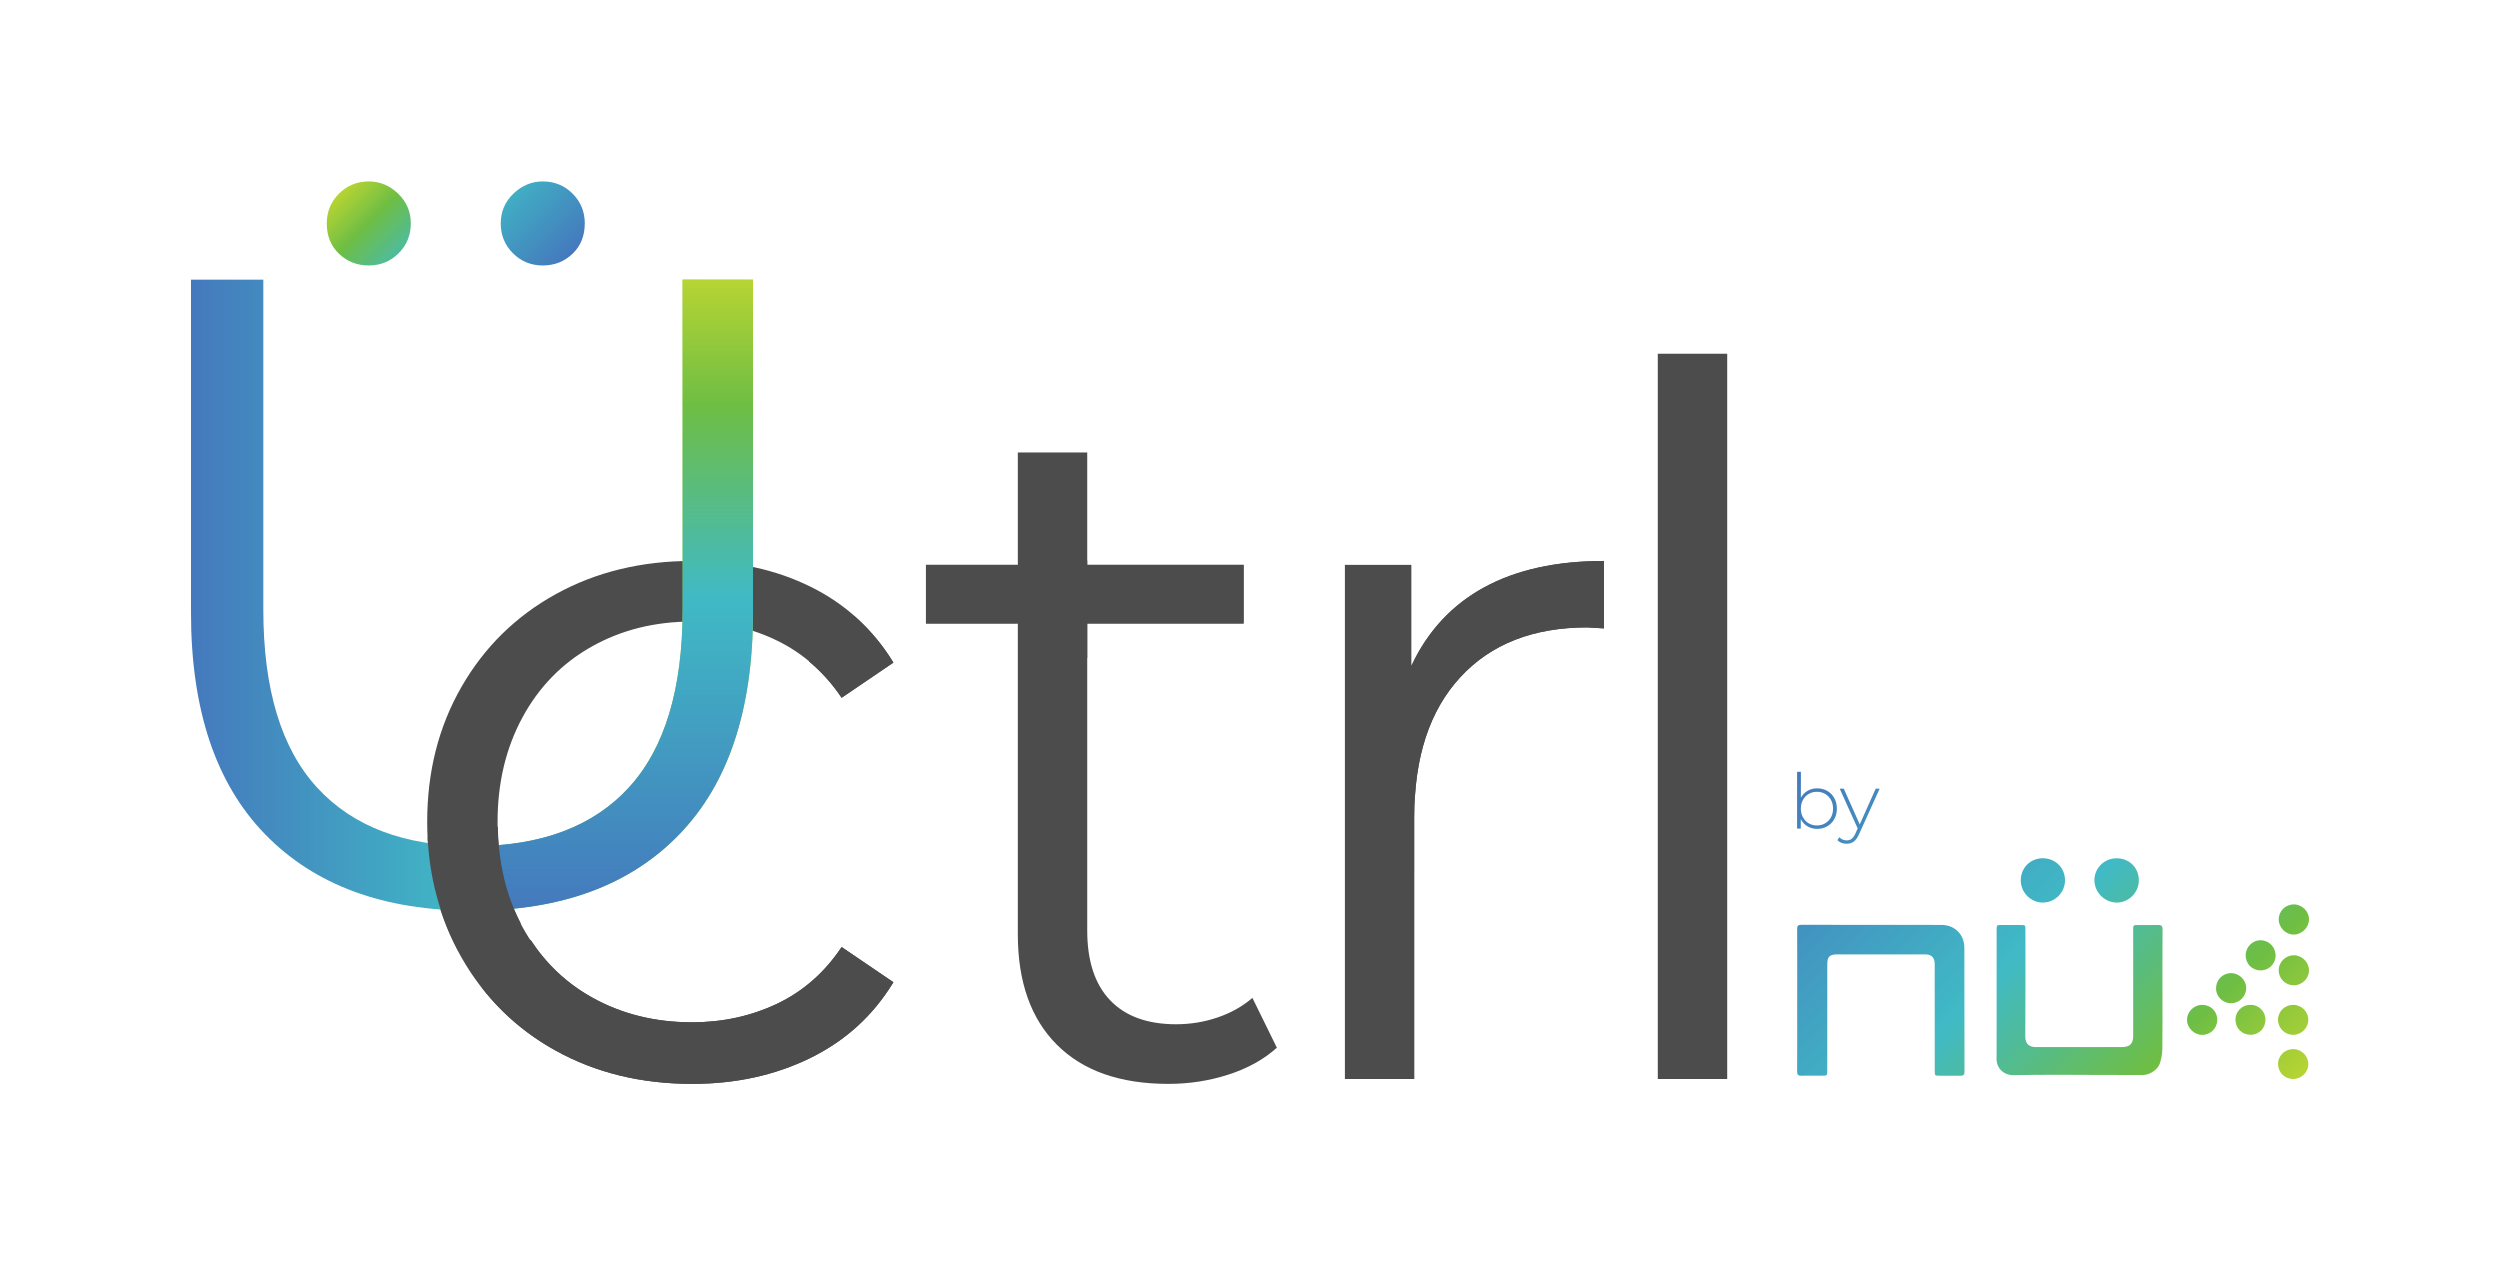
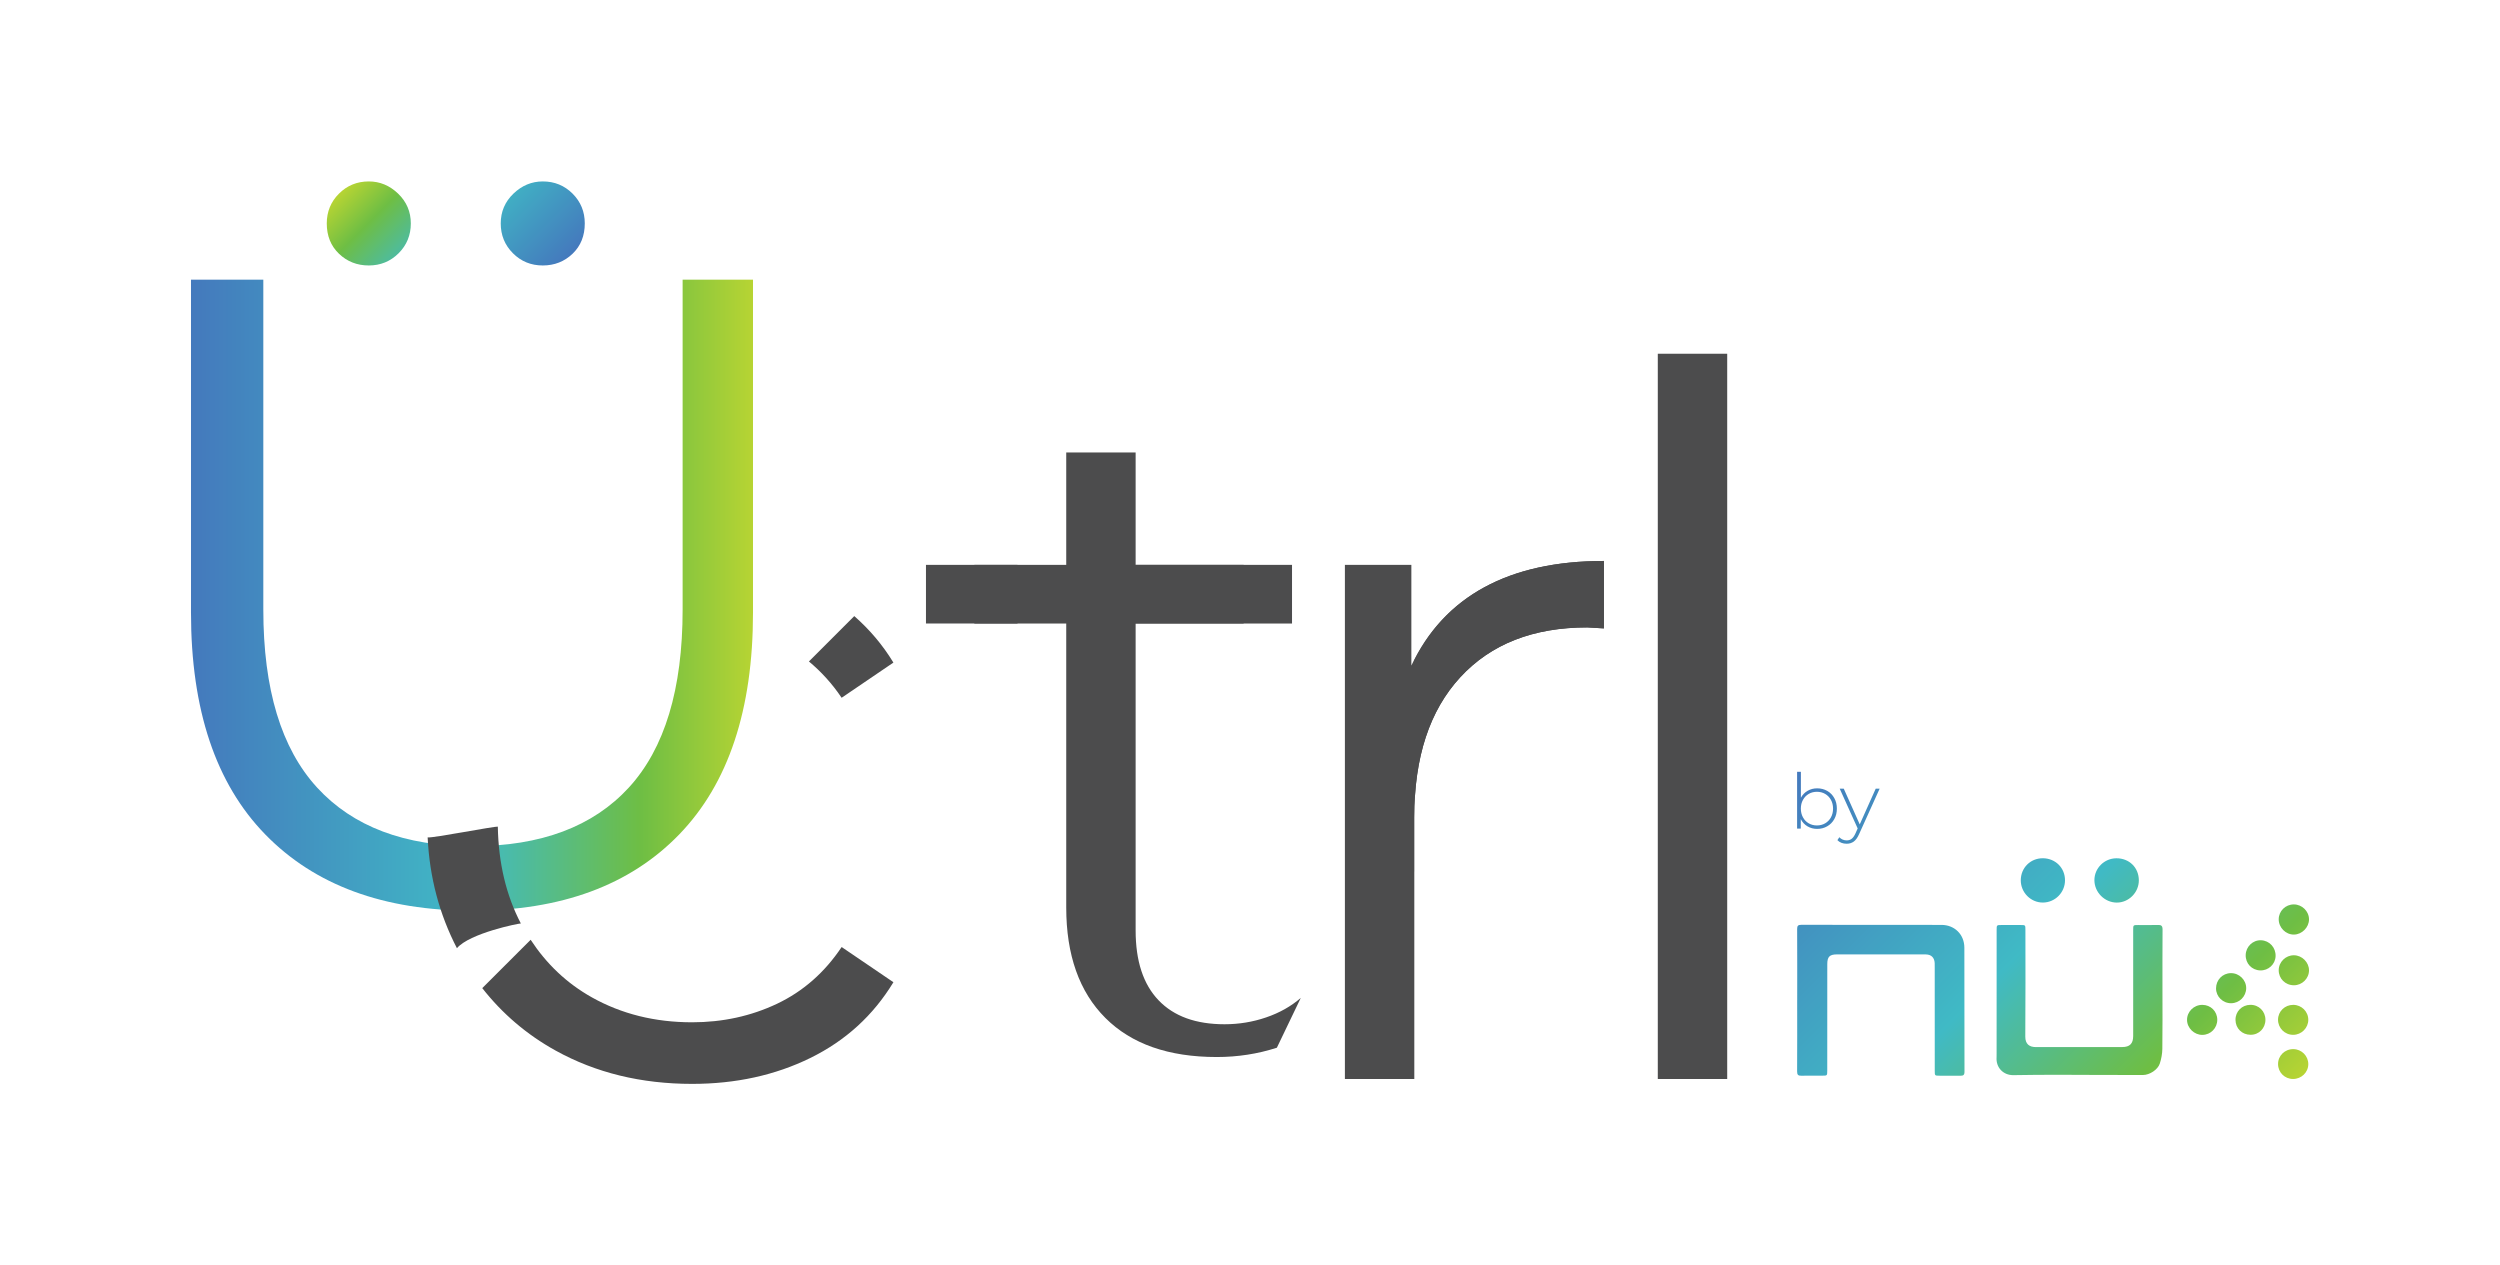
<svg xmlns="http://www.w3.org/2000/svg" version="1.1" id="Layer_1" x="0px" y="0px" width="157.927px" height="79.931px" viewBox="0 0 157.927 79.931" enable-background="new 0 0 157.927 79.931" xml:space="preserve">
  <g>
-     <path fill="#4C4C4D" d="M35.105,66.37c-2.531-1.398-4.519-3.365-5.959-5.896c-1.441-2.531-2.16-5.381-2.16-8.553   c0-3.168,0.719-6.008,2.16-8.52c1.44-2.512,3.428-4.467,5.959-5.867c2.531-1.398,5.402-2.099,8.613-2.099   c2.799,0,5.299,0.546,7.502,1.636c2.201,1.092,3.941,2.687,5.217,4.785l-3.271,2.223c-1.071-1.604-2.43-2.809-4.076-3.611   s-3.438-1.204-5.371-1.204c-2.347,0-4.457,0.524-6.329,1.574c-1.874,1.05-3.334,2.542-4.384,4.478s-1.574,4.137-1.574,6.605   c0,2.512,0.524,4.725,1.574,6.639s2.51,3.396,4.384,4.445c1.872,1.049,3.982,1.574,6.329,1.574c1.934,0,3.725-0.391,5.371-1.172   c1.646-0.783,3.005-1.977,4.076-3.582l3.271,2.223c-1.275,2.1-3.025,3.695-5.248,4.785c-2.223,1.092-4.713,1.637-7.471,1.637   C40.508,68.47,37.637,67.771,35.105,66.37z" />
    <path fill="#4C4C4D" d="M49.09,63.407c-1.646,0.781-3.438,1.172-5.371,1.172c-2.347,0-4.457-0.525-6.329-1.574   c-1.595-0.893-2.872-2.119-3.869-3.639l-3.056,3.055c1.263,1.611,2.805,2.934,4.641,3.949c2.531,1.4,5.402,2.1,8.613,2.1   c2.758,0,5.248-0.545,7.471-1.637c2.223-1.09,3.973-2.686,5.248-4.785l-3.271-2.223C52.095,61.431,50.736,62.624,49.09,63.407z    M53.166,44.079l3.271-2.223c-0.686-1.129-1.518-2.1-2.472-2.937l-2.865,2.866C51.875,42.431,52.569,43.187,53.166,44.079z" />
    <linearGradient id="SVGID_1_" gradientUnits="userSpaceOnUse" x1="140.174" y1="73.25" x2="114.603" y2="47.679">
      <stop offset="0" style="stop-color:#B7D433" />
      <stop offset="0.2" style="stop-color:#6EBE44" />
      <stop offset="0.5" style="stop-color:#40BAC5" />
      <stop offset="1" style="stop-color:#4479BD" />
    </linearGradient>
    <path fill="url(#SVGID_1_)" d="M144.909,60.345c-0.521-0.004-0.955,0.422-0.961,0.938c-0.004,0.537,0.414,0.955,0.959,0.957   c0.521,0.002,0.955-0.428,0.955-0.943C145.862,60.786,145.423,60.349,144.909,60.345z M116.655,53.3   c0.174,0,0.324-0.047,0.453-0.141c0.127-0.094,0.238-0.252,0.336-0.475l1.295-2.865h-0.248l-1.01,2.258l-1.01-2.258h-0.256   l1.135,2.514l-0.135,0.305c-0.074,0.164-0.154,0.279-0.242,0.348c-0.086,0.068-0.191,0.102-0.313,0.102   c-0.184,0-0.342-0.066-0.469-0.199l-0.121,0.184c0.07,0.074,0.156,0.131,0.258,0.17S116.54,53.3,116.655,53.3z M113.757,51.747   c0.1,0.193,0.24,0.344,0.422,0.453c0.182,0.107,0.385,0.162,0.611,0.162c0.236,0,0.447-0.055,0.639-0.166   c0.189-0.107,0.338-0.26,0.445-0.453c0.109-0.193,0.162-0.414,0.162-0.662s-0.053-0.471-0.162-0.664   c-0.107-0.195-0.256-0.348-0.445-0.455c-0.191-0.107-0.402-0.162-0.639-0.162c-0.223,0-0.424,0.053-0.604,0.158   c-0.182,0.104-0.32,0.25-0.422,0.436v-1.637h-0.24v3.586h0.232V51.747z M113.894,50.53c0.088-0.162,0.209-0.287,0.363-0.377   c0.152-0.09,0.326-0.135,0.52-0.135s0.367,0.045,0.521,0.135s0.275,0.215,0.365,0.377c0.088,0.16,0.133,0.344,0.133,0.551   c0,0.205-0.045,0.389-0.133,0.551c-0.09,0.162-0.211,0.287-0.365,0.377s-0.328,0.135-0.521,0.135s-0.367-0.045-0.52-0.135   c-0.154-0.09-0.275-0.215-0.363-0.377s-0.133-0.346-0.133-0.551C113.761,50.874,113.806,50.69,113.894,50.53z M129.05,57.015   c0.77-0.002,1.398-0.635,1.398-1.406c0-0.787-0.604-1.387-1.398-1.393c-0.785-0.004-1.396,0.605-1.396,1.393   C127.653,56.38,128.284,57.017,129.05,57.015z M144.911,59.038c0.508-0.006,0.951-0.455,0.951-0.961   c-0.002-0.514-0.438-0.943-0.957-0.945c-0.529,0-0.955,0.418-0.957,0.939C143.948,58.599,144.392,59.044,144.911,59.038z    M122.646,58.427c-2.955-0.004-5.906,0-8.859-0.006c-0.203,0-0.26,0.064-0.26,0.264c0.008,1.496,0.004,2.992,0.004,4.488h-0.002   c0,1.504,0.006,3.006-0.004,4.51c-0.002,0.223,0.074,0.277,0.275,0.271c0.438-0.01,0.875-0.002,1.313-0.004   c0.314,0,0.314,0,0.316-0.32c0-2.24,0-4.48,0.002-6.721c0-0.473,0.145-0.619,0.615-0.619c1.473,0,2.945,0,4.418,0   c0.398,0,0.797-0.006,1.197,0.002c0.342,0.006,0.537,0.203,0.555,0.545c0.004,0.084,0.002,0.17,0.002,0.254   c0,2.186,0,4.371,0.002,6.559c0,0.301,0,0.301,0.307,0.303c0.436,0,0.873-0.004,1.311,0.002c0.178,0.002,0.26-0.039,0.26-0.246   c-0.006-2.615,0-5.23-0.008-7.846C124.089,59.034,123.474,58.427,122.646,58.427z M133.712,57.017   c0.762,0.006,1.402-0.639,1.4-1.406c-0.002-0.805-0.607-1.398-1.42-1.393c-0.768,0.006-1.389,0.629-1.387,1.387   C132.31,56.37,132.95,57.011,133.712,57.017z M142.157,63.476c-0.537,0.006-0.945,0.42-0.939,0.953   c0.006,0.539,0.412,0.938,0.955,0.939c0.529,0.002,0.938-0.414,0.936-0.953C143.106,63.88,142.69,63.47,142.157,63.476z    M136.315,58.431c-0.412,0.014-0.828,0.002-1.242,0.004c-0.318,0-0.318,0-0.318,0.314v6.695c0,0.482-0.213,0.699-0.695,0.699   c-1.818,0.002-3.637,0-5.453,0.002c-0.408,0-0.672-0.186-0.668-0.666c0.02-2.246,0.008-4.494,0.008-6.74   c0-0.305,0-0.305-0.309-0.305c-0.398-0.002-0.797,0-1.195,0c-0.314,0-0.314,0-0.314,0.322c-0.002,2.592,0,5.184-0.002,7.777   c0,0.082,0.004,0.168-0.002,0.252c-0.051,0.646,0.42,1.141,1.059,1.133c0.936-0.014,1.869-0.025,2.805-0.023   c1.795,0.002,3.59,0.021,5.383,0.014c0.418,0,0.936-0.33,1.064-0.723c0.096-0.297,0.156-0.617,0.16-0.928   c0.018-1.227,0.008-2.453,0.008-3.682c0-1.287-0.004-2.576,0.006-3.863C136.608,58.485,136.532,58.423,136.315,58.431z    M144.868,63.478c-0.533-0.002-0.957,0.408-0.963,0.93c-0.004,0.533,0.422,0.963,0.957,0.963c0.521,0,0.953-0.43,0.955-0.945   C145.819,63.903,145.394,63.479,144.868,63.478z M144.876,66.274c-0.541-0.006-0.973,0.414-0.969,0.945   c0.002,0.527,0.418,0.941,0.949,0.941c0.527,0,0.957-0.416,0.961-0.932C145.821,66.708,145.399,66.28,144.876,66.274z    M142.833,59.397c-0.518-0.02-0.957,0.402-0.971,0.928c-0.014,0.537,0.383,0.959,0.916,0.977c0.52,0.016,0.957-0.387,0.973-0.9   C143.769,59.856,143.364,59.417,142.833,59.397z M141.894,62.423c0.002-0.521-0.445-0.959-0.973-0.949   c-0.525,0.008-0.932,0.43-0.932,0.963c0,0.52,0.43,0.941,0.955,0.938C141.466,63.372,141.89,62.946,141.894,62.423z M139.12,63.478   c-0.535,0-0.971,0.434-0.963,0.959c0.008,0.51,0.457,0.943,0.971,0.938c0.525-0.006,0.939-0.428,0.939-0.955   C140.067,63.888,139.653,63.478,139.12,63.478z" />
-     <path fill="#4C4C4D" d="M80.661,66.185c-0.825,0.74-1.844,1.307-3.058,1.697c-1.215,0.393-2.48,0.588-3.797,0.588   c-3.047,0-5.394-0.824-7.039-2.471c-1.646-1.645-2.47-3.971-2.47-6.977V39.387h-5.804v-3.704h5.804v-7.102h4.384v7.102h9.879v3.704   h-9.879v19.39c0,1.934,0.483,3.406,1.451,4.414c0.967,1.01,2.355,1.512,4.168,1.512c0.904,0,1.779-0.143,2.623-0.432   c0.844-0.287,1.575-0.699,2.192-1.234L80.661,66.185z" />
+     <path fill="#4C4C4D" d="M80.661,66.185c-1.215,0.393-2.48,0.588-3.797,0.588   c-3.047,0-5.394-0.824-7.039-2.471c-1.646-1.645-2.47-3.971-2.47-6.977V39.387h-5.804v-3.704h5.804v-7.102h4.384v7.102h9.879v3.704   h-9.879v19.39c0,1.934,0.483,3.406,1.451,4.414c0.967,1.01,2.355,1.512,4.168,1.512c0.904,0,1.779-0.143,2.623-0.432   c0.844-0.287,1.575-0.699,2.192-1.234L80.661,66.185z" />
    <path fill="#4C4C4D" d="M93.757,37.103c2.037-1.111,4.559-1.667,7.564-1.667v4.26l-1.051-0.062c-3.416,0-6.092,1.05-8.025,3.15   c-1.936,2.098-2.902,5.043-2.902,8.828v16.549h-4.385V35.683h4.199v6.359C90.185,39.86,91.72,38.214,93.757,37.103z" />
    <path fill="#4C4C4D" d="M104.724,22.346h4.385v45.815h-4.385V22.346z" />
    <path fill="#4C4C4D" d="M58.494,39.387h5.783v-3.704h-5.783V39.387z M68.682,35.683V35.41h-0.029v6.157h0.029v-2.181h9.879v-3.704   H68.682z" />
    <path fill="#4C4C4D" d="M89.339,41.72v13.336h0.004v-3.443c0-3.785,0.967-6.73,2.902-8.828c1.934-2.101,4.609-3.15,8.025-3.15   l1.051,0.062v-4.26c-3.006,0-5.527,0.556-7.564,1.667C91.825,38.155,90.362,39.706,89.339,41.72z" />
    <linearGradient id="SVGID_2_" gradientUnits="userSpaceOnUse" x1="24.153" y1="9.492" x2="33.432" y2="18.771">
      <stop offset="0" style="stop-color:#B7D433" />
      <stop offset="0.2" style="stop-color:#6EBE44" />
      <stop offset="0.5" style="stop-color:#40BAC5" />
      <stop offset="1" style="stop-color:#4479BD" />
    </linearGradient>
    <path fill="url(#SVGID_2_)" d="M36.171,12.232c-0.516-0.515-1.143-0.771-1.883-0.771c-0.701,0-1.318,0.257-1.854,0.771   s-0.802,1.143-0.802,1.883c0,0.741,0.257,1.369,0.771,1.884s1.143,0.771,1.884,0.771c0.74,0,1.367-0.247,1.883-0.741   c0.514-0.493,0.771-1.132,0.771-1.914C36.942,13.375,36.685,12.747,36.171,12.232z M23.297,11.461   c-0.741,0-1.369,0.257-1.884,0.771s-0.771,1.143-0.771,1.883c0,0.782,0.257,1.421,0.771,1.914c0.515,0.494,1.143,0.741,1.884,0.741   s1.368-0.257,1.884-0.771c0.514-0.515,0.771-1.143,0.771-1.884c0-0.74-0.269-1.368-0.803-1.883   C24.614,11.718,23.997,11.461,23.297,11.461z" />
    <linearGradient id="SVGID_3_" gradientUnits="userSpaceOnUse" x1="47.567" y1="37.598" x2="12.065" y2="37.598">
      <stop offset="0" style="stop-color:#B7D433" />
      <stop offset="0.2" style="stop-color:#6EBE44" />
      <stop offset="0.5" style="stop-color:#40BAC5" />
      <stop offset="1" style="stop-color:#4479BD" />
    </linearGradient>
    <path fill="url(#SVGID_3_)" d="M43.122,17.668v20.843c0,5.023-1.133,8.768-3.396,11.238c-2.264,2.469-5.557,3.705-9.879,3.705   c-4.281,0-7.554-1.236-9.817-3.705c-2.265-2.471-3.396-6.215-3.396-11.238V17.668h-4.569v21.027c0,6.134,1.563,10.806,4.692,14.017   c3.128,3.211,7.492,4.816,13.09,4.816s9.951-1.605,13.06-4.816c3.107-3.211,4.661-7.883,4.661-14.017V17.668H43.122z" />
    <linearGradient id="SVGID_4_" gradientUnits="userSpaceOnUse" x1="38.732" y1="17.668" x2="38.732" y2="57.527">
      <stop offset="0" style="stop-color:#B7D433" />
      <stop offset="0.2" style="stop-color:#6EBE44" />
      <stop offset="0.5" style="stop-color:#40BAC5" />
      <stop offset="1" style="stop-color:#4479BD" />
    </linearGradient>
-     <path fill="url(#SVGID_4_)" d="M43.122,38.511c0,5.023-1.133,8.768-3.396,11.238c-2.255,2.459-5.532,3.693-9.829,3.703v4.074   c5.573-0.01,9.911-1.613,13.01-4.814c3.107-3.211,4.661-7.883,4.661-14.017V17.668h-4.445V38.511z" />
    <path fill="#4C4C4D" d="M32.902,58.337c-0.93-1.785-1.414-3.822-1.454-6.115c-0.224-0.035-4.111,0.73-4.434,0.678   c0.123,2.553,0.753,4.879,1.85,6.998C29.67,58.95,32.772,58.327,32.902,58.337z" />
  </g>
-   <path fill="#4C4C4D" d="M-466.647,212.915c0.524-0.196,1.033-0.413,1.521-0.655c0.094-0.047,0.179-0.106,0.272-0.155  c0.403-0.211,0.802-0.427,1.18-0.671c0.218-0.141,0.418-0.306,0.628-0.458c0.237-0.172,0.483-0.332,0.709-0.518  c0.427-0.351,0.834-0.727,1.222-1.127c2.905-3.002,4.434-7.299,4.623-12.855c0.532,0.171,1.056,0.366,1.561,0.612  c0.73,0.355,1.394,0.804,2.011,1.317c0.378,0.314,0.736,0.658,1.074,1.028c0.01,0.012,0.021,0.021,0.031,0.032  c0.343,0.379,0.664,0.788,0.961,1.232l3.271-2.223c-0.275-0.453-0.581-0.875-0.902-1.278c-0.077-0.099-0.151-0.199-0.23-0.295  c-0.269-0.318-0.557-0.616-0.854-0.904c-0.159-0.155-0.317-0.311-0.484-0.457c0-0.001-0.001-0.002-0.001-0.002  c-0.82-0.719-1.728-1.343-2.745-1.848c-1.137-0.563-2.357-0.975-3.653-1.247v-18.157h-4.445v17.784  c-2.969,0.082-5.644,0.772-8.017,2.083c-2.531,1.4-4.519,3.355-5.959,5.866c-1.441,2.512-2.16,5.352-2.16,8.52  c0,0.449,0.018,0.89,0.047,1.326c-2.928-0.44-5.266-1.603-7.004-3.498c-2.265-2.471-3.396-6.215-3.396-11.237v-20.844h-4.569v21.027  c0,6.134,1.563,10.806,4.692,14.017c2.74,2.813,6.428,4.393,11.062,4.741c0.339,1.053,0.781,2.06,1.328,3.021  c0.396,0.694,0.841,1.338,1.318,1.947c0.339,0.433,0.701,0.84,1.081,1.23c0.181,0.186,0.375,0.357,0.565,0.533  c0.286,0.266,0.582,0.521,0.889,0.765c0.176,0.139,0.351,0.278,0.534,0.41c0.5,0.361,1.019,0.704,1.572,1.011  c2.531,1.4,5.402,2.1,8.613,2.1c2.758,0,5.248-0.545,7.471-1.637c2.223-1.09,3.973-2.686,5.248-4.785l-3.271-2.223  c-1.071,1.605-2.43,2.799-4.076,3.582c-1.646,0.781-3.438,1.172-5.371,1.172c-2.347,0-4.457-0.525-6.329-1.574  c-0.424-0.237-0.82-0.504-1.202-0.785c-0.228-0.17-0.439-0.357-0.651-0.544c-0.126-0.109-0.256-0.216-0.377-0.33  c-0.268-0.259-0.522-0.531-0.765-0.816c-0.039-0.045-0.078-0.09-0.116-0.136c-0.268-0.327-0.522-0.667-0.758-1.026  c-0.175-0.267-0.359-0.522-0.515-0.808c-0.045-0.083-0.076-0.175-0.12-0.259c-0.153-0.296-0.278-0.607-0.406-0.917  c1.754-0.178,3.379-0.523,4.849-1.067C-466.678,212.93-466.664,212.921-466.647,212.915z M-467.266,208.618  c-1.493,0.762-3.238,1.221-5.231,1.384c-0.034-0.381-0.071-0.76-0.078-1.156c-0.002-0.104-0.017-0.201-0.017-0.306  c0-2.469,0.524-4.67,1.574-6.605s2.51-3.428,4.384-4.478c1.703-0.954,3.613-1.452,5.709-1.539c-0.116,4.621-1.232,8.113-3.374,10.45  c-0.282,0.308-0.581,0.596-0.895,0.865c-0.229,0.196-0.476,0.371-0.722,0.547c-0.091,0.065-0.174,0.141-0.268,0.203  c-0.34,0.228-0.697,0.436-1.069,0.626C-467.256,208.612-467.26,208.615-467.266,208.618z M-480.726,173.391  c0.741,0,1.368-0.258,1.884-0.771c0.514-0.516,0.771-1.143,0.771-1.885c0-0.74-0.269-1.367-0.803-1.883  c-0.535-0.514-1.152-0.771-1.853-0.771c-0.741,0-1.369,0.258-1.884,0.771c-0.515,0.516-0.771,1.143-0.771,1.883  c0,0.783,0.257,1.422,0.771,1.914C-482.095,173.143-481.467,173.391-480.726,173.391z M-469.735,173.391  c0.74,0,1.367-0.248,1.883-0.742c0.514-0.492,0.771-1.131,0.771-1.914c0-0.74-0.258-1.367-0.771-1.883  c-0.516-0.514-1.143-0.771-1.883-0.771c-0.701,0-1.318,0.258-1.854,0.771c-0.535,0.516-0.802,1.143-0.802,1.883  c0,0.742,0.257,1.369,0.771,1.885C-471.104,173.133-470.476,173.391-469.735,173.391z M-370.312,213.636  c0.762,0.006,1.402-0.639,1.4-1.406c-0.002-0.805-0.607-1.398-1.42-1.393c-0.768,0.006-1.389,0.629-1.387,1.387  C-371.714,212.989-371.073,213.63-370.312,213.636z M-359.112,215.657c0.508-0.006,0.951-0.455,0.951-0.961  c-0.002-0.514-0.438-0.943-0.957-0.945c-0.529,0-0.955,0.418-0.957,0.939C-360.075,215.218-359.632,215.663-359.112,215.657z   M-427.099,220.89c-0.844,0.289-1.719,0.432-2.623,0.432c-1.813,0-3.201-0.502-4.168-1.512c-0.968-1.008-1.451-2.48-1.451-4.414  v-19.39h9.879v-3.703h-9.879v-7.102h-4.384v7.102h-5.804v3.703h5.804v19.636c0,3.006,0.823,5.332,2.47,6.977  c1.646,1.646,3.992,2.471,7.039,2.471c1.316,0,2.582-0.195,3.797-0.588c1.214-0.391,2.232-0.957,3.057-1.697l-1.544-3.148  C-425.524,220.19-426.255,220.603-427.099,220.89z M-387.368,209.919c0.174,0,0.324-0.047,0.453-0.141  c0.127-0.094,0.238-0.252,0.336-0.475l1.295-2.865h-0.248l-1.01,2.258l-1.01-2.258h-0.256l1.135,2.514l-0.135,0.305  c-0.074,0.164-0.154,0.279-0.242,0.348c-0.086,0.068-0.191,0.102-0.313,0.102c-0.184,0-0.342-0.066-0.469-0.199l-0.121,0.184  c0.07,0.074,0.156,0.131,0.258,0.17S-387.483,209.919-387.368,209.919z M-374.974,213.634c0.77-0.002,1.398-0.635,1.398-1.406  c0-0.787-0.604-1.387-1.398-1.393c-0.785-0.004-1.396,0.605-1.396,1.393C-376.37,212.999-375.739,213.636-374.974,213.634z   M-390.267,208.366c0.1,0.193,0.24,0.344,0.422,0.453c0.182,0.107,0.385,0.162,0.611,0.162c0.236,0,0.447-0.055,0.639-0.166  c0.189-0.107,0.338-0.26,0.445-0.453c0.109-0.193,0.162-0.414,0.162-0.662s-0.053-0.471-0.162-0.664  c-0.107-0.195-0.256-0.348-0.445-0.455c-0.191-0.107-0.402-0.162-0.639-0.162c-0.223,0-0.424,0.053-0.604,0.158  c-0.182,0.104-0.32,0.25-0.422,0.436v-1.637h-0.24v3.586h0.232V208.366z M-390.13,207.149c0.088-0.162,0.209-0.287,0.363-0.377  c0.152-0.09,0.326-0.135,0.52-0.135s0.367,0.045,0.521,0.135s0.275,0.215,0.365,0.377c0.088,0.16,0.133,0.344,0.133,0.551  c0,0.205-0.045,0.389-0.133,0.551c-0.09,0.162-0.211,0.287-0.365,0.377s-0.328,0.135-0.521,0.135s-0.367-0.045-0.52-0.135  c-0.154-0.09-0.275-0.215-0.363-0.377s-0.133-0.346-0.133-0.551C-390.263,207.493-390.218,207.31-390.13,207.149z M-361.19,216.017  c-0.518-0.02-0.957,0.402-0.971,0.928c-0.014,0.537,0.383,0.959,0.916,0.977c0.52,0.016,0.957-0.387,0.973-0.9  C-360.255,216.476-360.659,216.036-361.19,216.017z M-359.147,222.894c-0.541-0.006-0.973,0.414-0.969,0.945  c0.002,0.527,0.418,0.941,0.949,0.941c0.527,0,0.957-0.416,0.961-0.932C-358.202,223.327-358.624,222.899-359.147,222.894z   M-411.646,194.621c-0.354,0.269-0.673,0.574-0.986,0.885c-0.062,0.062-0.133,0.112-0.192,0.176  c-0.735,0.764-1.35,1.654-1.859,2.655c0,0.001-0.001,0.001-0.001,0.002c-0.057,0.111-0.128,0.208-0.182,0.322v-6.358h-4.199v32.478  h4.385v-16.549c0-3.785,0.967-6.73,2.902-8.828c1.934-2.101,4.609-3.149,8.025-3.149l1.051,0.061v-4.26  c-3.006,0-5.527,0.557-7.564,1.668C-410.757,193.99-411.216,194.29-411.646,194.621z M-359.155,220.097  c-0.533-0.002-0.957,0.408-0.963,0.93c-0.004,0.533,0.422,0.963,0.957,0.963c0.521,0,0.953-0.43,0.955-0.945  C-358.204,220.522-358.63,220.099-359.155,220.097z M-359.114,216.964c-0.521-0.004-0.955,0.422-0.961,0.938  c-0.004,0.537,0.414,0.955,0.959,0.957c0.521,0.002,0.955-0.428,0.955-0.943C-358.161,217.405-358.601,216.968-359.114,216.964z   M-361.866,220.095c-0.537,0.006-0.945,0.42-0.939,0.953c0.006,0.539,0.412,0.938,0.955,0.939c0.529,0.002,0.938-0.414,0.936-0.953  C-360.917,220.499-361.333,220.089-361.866,220.095z M-381.378,215.046c-2.955-0.004-5.906,0-8.859-0.006  c-0.203,0-0.26,0.064-0.26,0.264c0.008,1.496,0.004,2.992,0.004,4.488h-0.002c0,1.504,0.006,3.006-0.004,4.51  c-0.002,0.223,0.074,0.277,0.275,0.271c0.438-0.01,0.875-0.002,1.313-0.004c0.314,0,0.314,0,0.316-0.32c0-2.24,0-4.48,0.002-6.721  c0-0.473,0.145-0.619,0.615-0.619h4.418c0.398,0,0.797-0.006,1.197,0.002c0.342,0.006,0.537,0.203,0.555,0.545  c0.004,0.084,0.002,0.17,0.002,0.254c0,2.186,0,4.371,0.002,6.559c0,0.301,0,0.301,0.307,0.303c0.436,0,0.873-0.004,1.311,0.002  c0.178,0.002,0.26-0.039,0.26-0.246c-0.006-2.615,0-5.23-0.008-7.846C-379.935,215.653-380.55,215.046-381.378,215.046z   M-399.3,224.78h4.385v-45.815h-4.385V224.78z M-364.903,220.097c-0.535,0-0.971,0.434-0.963,0.959  c0.008,0.51,0.457,0.943,0.971,0.938c0.525-0.006,0.939-0.428,0.939-0.955C-363.956,220.507-364.37,220.097-364.903,220.097z   M-367.708,215.05c-0.412,0.014-0.828,0.002-1.242,0.004c-0.318,0-0.318,0-0.318,0.314v6.695c0,0.482-0.213,0.699-0.695,0.699  c-1.818,0.002-3.637,0-5.453,0.002c-0.408,0-0.672-0.186-0.668-0.666c0.02-2.246,0.008-4.494,0.008-6.74  c0-0.305,0-0.305-0.309-0.305c-0.398-0.002-0.797,0-1.195,0c-0.314,0-0.314,0-0.314,0.322c-0.002,2.592,0,5.184-0.002,7.777  c0,0.082,0.004,0.168-0.002,0.252c-0.051,0.646,0.42,1.141,1.059,1.133c0.936-0.014,1.869-0.025,2.805-0.023  c1.795,0.002,3.59,0.021,5.383,0.014c0.418,0,0.936-0.33,1.064-0.723c0.096-0.297,0.156-0.617,0.16-0.928  c0.018-1.227,0.008-2.453,0.008-3.682c0-1.287-0.004-2.576,0.006-3.863C-367.415,215.104-367.491,215.042-367.708,215.05z   M-362.13,219.042c0.002-0.521-0.445-0.959-0.973-0.949c-0.525,0.008-0.932,0.43-0.932,0.963c0,0.52,0.43,0.941,0.955,0.938  C-362.558,219.991-362.134,219.565-362.13,219.042z" />
  <linearGradient id="SVGID_5_" gradientUnits="userSpaceOnUse" x1="-491.334" y1="128.974" x2="-357.286" y2="128.974">
    <stop offset="0" style="stop-color:#B7D433" />
    <stop offset="0.2" style="stop-color:#6EBE44" />
    <stop offset="0.5" style="stop-color:#40BAC5" />
    <stop offset="1" style="stop-color:#4479BD" />
  </linearGradient>
  <path fill="none" stroke="url(#SVGID_5_)" stroke-width="0.25" stroke-miterlimit="10" d="M-465.897,145.304  c0.524-0.196,1.033-0.413,1.521-0.655c0.094-0.047,0.179-0.106,0.272-0.155c0.403-0.211,0.802-0.427,1.18-0.671  c0.218-0.141,0.418-0.306,0.628-0.458c0.237-0.172,0.483-0.332,0.709-0.518c0.427-0.351,0.834-0.727,1.222-1.127  c2.905-3.002,4.434-7.299,4.623-12.855c0.532,0.171,1.056,0.366,1.561,0.612c0.73,0.355,1.394,0.804,2.011,1.317  c0.378,0.314,0.736,0.658,1.074,1.028c0.01,0.012,0.021,0.021,0.031,0.032c0.343,0.379,0.664,0.788,0.961,1.232l3.271-2.223  c-0.275-0.453-0.581-0.875-0.902-1.278c-0.077-0.099-0.151-0.199-0.23-0.295c-0.269-0.318-0.557-0.616-0.854-0.904  c-0.159-0.155-0.317-0.311-0.484-0.457c0-0.001-0.001-0.002-0.001-0.002c-0.82-0.719-1.728-1.343-2.745-1.848  c-1.137-0.563-2.357-0.975-3.653-1.247v-18.157h-4.445v17.784c-2.969,0.082-5.644,0.772-8.017,2.083  c-2.531,1.4-4.519,3.355-5.959,5.866c-1.441,2.512-2.16,5.352-2.16,8.52c0,0.449,0.018,0.89,0.047,1.326  c-2.928-0.44-5.266-1.603-7.004-3.498c-2.265-2.471-3.396-6.215-3.396-11.237v-20.844h-4.569v21.027  c0,6.134,1.563,10.806,4.692,14.017c2.74,2.813,6.428,4.393,11.062,4.741c0.339,1.053,0.781,2.06,1.328,3.021  c0.396,0.694,0.841,1.338,1.318,1.947c0.339,0.433,0.701,0.84,1.081,1.23c0.181,0.186,0.375,0.357,0.565,0.533  c0.286,0.266,0.582,0.521,0.889,0.765c0.176,0.139,0.351,0.278,0.534,0.41c0.5,0.361,1.019,0.704,1.572,1.011  c2.531,1.4,5.402,2.1,8.613,2.1c2.758,0,5.248-0.545,7.471-1.637c2.223-1.09,3.973-2.686,5.248-4.785l-3.271-2.223  c-1.071,1.605-2.43,2.799-4.076,3.582c-1.646,0.781-3.438,1.172-5.371,1.172c-2.347,0-4.457-0.525-6.329-1.574  c-0.424-0.237-0.82-0.504-1.202-0.785c-0.228-0.17-0.439-0.357-0.651-0.544c-0.126-0.109-0.256-0.216-0.377-0.33  c-0.268-0.259-0.522-0.531-0.765-0.816c-0.039-0.045-0.078-0.09-0.116-0.136c-0.268-0.327-0.522-0.667-0.758-1.026  c-0.175-0.267-0.359-0.522-0.515-0.808c-0.045-0.083-0.076-0.175-0.12-0.259c-0.153-0.296-0.278-0.607-0.406-0.917  c1.754-0.178,3.379-0.523,4.849-1.067C-465.928,145.318-465.914,145.31-465.897,145.304z M-466.516,141.007  c-1.493,0.762-3.238,1.221-5.231,1.384c-0.034-0.381-0.071-0.76-0.078-1.156c-0.002-0.104-0.017-0.201-0.017-0.306  c0-2.469,0.524-4.67,1.574-6.605s2.51-3.428,4.384-4.478c1.703-0.954,3.613-1.452,5.709-1.539c-0.116,4.621-1.232,8.113-3.374,10.45  c-0.282,0.308-0.581,0.596-0.895,0.865c-0.229,0.196-0.476,0.371-0.722,0.547c-0.091,0.065-0.174,0.141-0.268,0.203  c-0.34,0.228-0.697,0.436-1.069,0.626C-466.506,141.001-466.51,141.004-466.516,141.007z M-479.976,105.779  c0.741,0,1.368-0.258,1.884-0.771c0.514-0.516,0.771-1.143,0.771-1.885c0-0.74-0.269-1.367-0.803-1.883  c-0.535-0.514-1.152-0.771-1.853-0.771c-0.741,0-1.369,0.258-1.884,0.771c-0.515,0.516-0.771,1.143-0.771,1.883  c0,0.783,0.257,1.422,0.771,1.914C-481.345,105.531-480.717,105.779-479.976,105.779z M-468.985,105.779  c0.74,0,1.367-0.248,1.883-0.742c0.514-0.492,0.771-1.131,0.771-1.914c0-0.74-0.258-1.367-0.771-1.883  c-0.516-0.514-1.143-0.771-1.883-0.771c-0.701,0-1.318,0.258-1.854,0.771c-0.535,0.516-0.802,1.143-0.802,1.883  c0,0.742,0.257,1.369,0.771,1.885C-470.354,105.521-469.726,105.779-468.985,105.779z M-369.562,146.024  c0.762,0.006,1.402-0.639,1.4-1.406c-0.002-0.805-0.607-1.398-1.42-1.393c-0.768,0.006-1.389,0.629-1.387,1.387  C-370.964,145.378-370.323,146.019-369.562,146.024z M-358.362,148.046c0.508-0.006,0.951-0.455,0.951-0.961  c-0.002-0.514-0.438-0.943-0.957-0.945c-0.529,0-0.955,0.418-0.957,0.939C-359.325,147.606-358.882,148.052-358.362,148.046z   M-426.349,153.278c-0.844,0.289-1.719,0.432-2.623,0.432c-1.813,0-3.201-0.502-4.168-1.512c-0.968-1.008-1.451-2.48-1.451-4.414  v-19.39h9.879v-3.703h-9.879v-7.102h-4.384v7.102h-5.804v3.703h5.804v19.636c0,3.006,0.823,5.332,2.47,6.977  c1.646,1.646,3.992,2.471,7.039,2.471c1.316,0,2.582-0.195,3.797-0.588c1.214-0.391,2.232-0.957,3.057-1.697l-1.544-3.148  C-424.774,152.579-425.505,152.991-426.349,153.278z M-386.618,142.308c0.174,0,0.324-0.047,0.453-0.141  c0.127-0.094,0.238-0.252,0.336-0.475l1.295-2.865h-0.248l-1.01,2.258l-1.01-2.258h-0.256l1.135,2.514l-0.135,0.305  c-0.074,0.164-0.154,0.279-0.242,0.348c-0.086,0.068-0.191,0.102-0.313,0.102c-0.184,0-0.342-0.066-0.469-0.199l-0.121,0.184  c0.07,0.074,0.156,0.131,0.258,0.17S-386.733,142.308-386.618,142.308z M-374.224,146.022c0.77-0.002,1.398-0.635,1.398-1.406  c0-0.787-0.604-1.387-1.398-1.393c-0.785-0.004-1.396,0.605-1.396,1.393C-375.62,145.388-374.989,146.024-374.224,146.022z   M-389.517,140.755c0.1,0.193,0.24,0.344,0.422,0.453c0.182,0.107,0.385,0.162,0.611,0.162c0.236,0,0.447-0.055,0.639-0.166  c0.189-0.107,0.338-0.26,0.445-0.453c0.109-0.193,0.162-0.414,0.162-0.662s-0.053-0.471-0.162-0.664  c-0.107-0.195-0.256-0.348-0.445-0.455c-0.191-0.107-0.402-0.162-0.639-0.162c-0.223,0-0.424,0.053-0.604,0.158  c-0.182,0.104-0.32,0.25-0.422,0.436v-1.637h-0.24v3.586h0.232V140.755z M-389.38,139.538c0.088-0.162,0.209-0.287,0.363-0.377  c0.152-0.09,0.326-0.135,0.52-0.135s0.367,0.045,0.521,0.135s0.275,0.215,0.365,0.377c0.088,0.16,0.133,0.344,0.133,0.551  c0,0.205-0.045,0.389-0.133,0.551c-0.09,0.162-0.211,0.287-0.365,0.377s-0.328,0.135-0.521,0.135s-0.367-0.045-0.52-0.135  c-0.154-0.09-0.275-0.215-0.363-0.377s-0.133-0.346-0.133-0.551C-389.513,139.882-389.468,139.698-389.38,139.538z M-360.44,148.405  c-0.518-0.02-0.957,0.402-0.971,0.928c-0.014,0.537,0.383,0.959,0.916,0.977c0.52,0.016,0.957-0.387,0.973-0.9  C-359.505,148.864-359.909,148.425-360.44,148.405z M-358.397,155.282c-0.541-0.006-0.973,0.414-0.969,0.945  c0.002,0.527,0.418,0.941,0.949,0.941c0.527,0,0.957-0.416,0.961-0.932C-357.452,155.716-357.874,155.288-358.397,155.282z   M-410.896,127.01c-0.354,0.269-0.673,0.574-0.986,0.885c-0.062,0.062-0.133,0.112-0.192,0.176c-0.735,0.764-1.35,1.654-1.859,2.655  c0,0.001-0.001,0.001-0.001,0.002c-0.057,0.111-0.128,0.208-0.182,0.322v-6.358h-4.199v32.478h4.385V140.62  c0-3.785,0.967-6.73,2.902-8.828c1.934-2.101,4.609-3.149,8.025-3.149l1.051,0.061v-4.26c-3.006,0-5.527,0.557-7.564,1.668  C-410.007,126.379-410.466,126.679-410.896,127.01z M-358.405,152.485c-0.533-0.002-0.957,0.408-0.963,0.93  c-0.004,0.533,0.422,0.963,0.957,0.963c0.521,0,0.953-0.43,0.955-0.945C-357.454,152.911-357.88,152.487-358.405,152.485z   M-358.364,149.353c-0.521-0.004-0.955,0.422-0.961,0.938c-0.004,0.537,0.414,0.955,0.959,0.957  c0.521,0.002,0.955-0.428,0.955-0.943C-357.411,149.794-357.851,149.356-358.364,149.353z M-361.116,152.483  c-0.537,0.006-0.945,0.42-0.939,0.953c0.006,0.539,0.412,0.938,0.955,0.939c0.529,0.002,0.938-0.414,0.936-0.953  C-360.167,152.888-360.583,152.478-361.116,152.483z M-380.628,147.435c-2.955-0.004-5.906,0-8.859-0.006  c-0.203,0-0.26,0.064-0.26,0.264c0.008,1.496,0.004,2.992,0.004,4.488h-0.002c0,1.504,0.006,3.006-0.004,4.51  c-0.002,0.223,0.074,0.277,0.275,0.271c0.438-0.01,0.875-0.002,1.313-0.004c0.314,0,0.314,0,0.316-0.32c0-2.24,0-4.48,0.002-6.721  c0-0.473,0.145-0.619,0.615-0.619h4.418c0.398,0,0.797-0.006,1.197,0.002c0.342,0.006,0.537,0.203,0.555,0.545  c0.004,0.084,0.002,0.17,0.002,0.254c0,2.186,0,4.371,0.002,6.559c0,0.301,0,0.301,0.307,0.303c0.436,0,0.873-0.004,1.311,0.002  c0.178,0.002,0.26-0.039,0.26-0.246c-0.006-2.615,0-5.23-0.008-7.846C-379.185,148.042-379.8,147.435-380.628,147.435z   M-398.55,157.169h4.385v-45.815h-4.385V157.169z M-364.153,152.485c-0.535,0-0.971,0.434-0.963,0.959  c0.008,0.51,0.457,0.943,0.971,0.938c0.525-0.006,0.939-0.428,0.939-0.955C-363.206,152.896-363.62,152.485-364.153,152.485z   M-366.958,147.438c-0.412,0.014-0.828,0.002-1.242,0.004c-0.318,0-0.318,0-0.318,0.314v6.695c0,0.482-0.213,0.699-0.695,0.699  c-1.818,0.002-3.637,0-5.453,0.002c-0.408,0-0.672-0.186-0.668-0.666c0.02-2.246,0.008-4.494,0.008-6.74  c0-0.305,0-0.305-0.309-0.305c-0.398-0.002-0.797,0-1.195,0c-0.314,0-0.314,0-0.314,0.322c-0.002,2.592,0,5.184-0.002,7.777  c0,0.082,0.004,0.168-0.002,0.252c-0.051,0.646,0.42,1.141,1.059,1.133c0.936-0.014,1.869-0.025,2.805-0.023  c1.795,0.002,3.59,0.021,5.383,0.014c0.418,0,0.936-0.33,1.064-0.723c0.096-0.297,0.156-0.617,0.16-0.928  c0.018-1.227,0.008-2.453,0.008-3.682c0-1.287-0.004-2.576,0.006-3.863C-366.665,147.493-366.741,147.431-366.958,147.438z   M-361.38,151.431c0.002-0.521-0.445-0.959-0.973-0.949c-0.525,0.008-0.932,0.43-0.932,0.963c0,0.52,0.43,0.941,0.955,0.938  C-361.808,152.38-361.384,151.954-361.38,151.431z" />
  <linearGradient id="SVGID_6_" gradientUnits="userSpaceOnUse" x1="-467.842" y1="173.147" x2="-182.121" y2="-112.575">
    <stop offset="0" style="stop-color:#B7D433" />
    <stop offset="0.2" style="stop-color:#6EBE44" />
    <stop offset="0.5" style="stop-color:#40BAC5" />
    <stop offset="1" style="stop-color:#4479BD" />
  </linearGradient>
  <path fill="url(#SVGID_6_)" d="M-466.647,144.048c0.524-0.196,1.033-0.413,1.521-0.655c0.094-0.047,0.179-0.106,0.272-0.155  c0.403-0.211,0.802-0.427,1.18-0.671c0.218-0.141,0.418-0.306,0.628-0.458c0.237-0.172,0.483-0.332,0.709-0.518  c0.427-0.351,0.834-0.727,1.222-1.127c2.905-3.002,4.434-7.299,4.623-12.855c0.532,0.171,1.056,0.366,1.561,0.612  c0.73,0.355,1.394,0.804,2.011,1.317c0.378,0.314,0.736,0.658,1.074,1.028c0.01,0.012,0.021,0.021,0.031,0.032  c0.343,0.379,0.664,0.788,0.961,1.232l3.271-2.223c-0.275-0.453-0.581-0.875-0.902-1.278c-0.077-0.099-0.151-0.199-0.23-0.295  c-0.269-0.318-0.557-0.616-0.854-0.904c-0.159-0.155-0.317-0.311-0.484-0.457c0-0.001-0.001-0.002-0.001-0.002  c-0.82-0.719-1.728-1.343-2.745-1.848c-1.137-0.563-2.357-0.975-3.653-1.247V105.42h-4.445v17.784  c-2.969,0.082-5.644,0.772-8.017,2.083c-2.531,1.4-4.519,3.355-5.959,5.866c-1.441,2.512-2.16,5.352-2.16,8.52  c0,0.449,0.018,0.89,0.047,1.326c-2.928-0.44-5.266-1.603-7.004-3.498c-2.265-2.471-3.396-6.215-3.396-11.237V105.42h-4.569v21.027  c0,6.134,1.563,10.806,4.692,14.017c2.74,2.813,6.428,4.393,11.062,4.741c0.339,1.053,0.781,2.06,1.328,3.021  c0.396,0.694,0.841,1.338,1.318,1.947c0.339,0.433,0.701,0.84,1.081,1.23c0.181,0.186,0.375,0.357,0.565,0.533  c0.286,0.266,0.582,0.521,0.889,0.765c0.176,0.139,0.351,0.278,0.534,0.41c0.5,0.361,1.019,0.704,1.572,1.011  c2.531,1.4,5.402,2.1,8.613,2.1c2.758,0,5.248-0.545,7.471-1.637c2.223-1.09,3.973-2.686,5.248-4.785l-3.271-2.223  c-1.071,1.605-2.43,2.799-4.076,3.582c-1.646,0.781-3.438,1.172-5.371,1.172c-2.347,0-4.457-0.525-6.329-1.574  c-0.424-0.237-0.82-0.504-1.202-0.785c-0.228-0.17-0.439-0.357-0.651-0.544c-0.126-0.109-0.256-0.216-0.377-0.33  c-0.268-0.259-0.522-0.531-0.765-0.816c-0.039-0.045-0.078-0.09-0.116-0.136c-0.268-0.327-0.522-0.667-0.758-1.026  c-0.175-0.267-0.359-0.522-0.515-0.808c-0.045-0.083-0.076-0.175-0.12-0.259c-0.153-0.296-0.278-0.607-0.406-0.917  c1.754-0.178,3.379-0.523,4.849-1.067C-466.678,144.063-466.664,144.054-466.647,144.048z M-467.266,139.751  c-1.493,0.762-3.238,1.221-5.231,1.384c-0.034-0.381-0.071-0.76-0.078-1.156c-0.002-0.104-0.017-0.201-0.017-0.306  c0-2.469,0.524-4.67,1.574-6.605s2.51-3.428,4.384-4.478c1.703-0.954,3.613-1.452,5.709-1.539c-0.116,4.621-1.232,8.113-3.374,10.45  c-0.282,0.308-0.581,0.596-0.895,0.865c-0.229,0.196-0.476,0.371-0.722,0.547c-0.091,0.065-0.174,0.141-0.268,0.203  c-0.34,0.228-0.697,0.436-1.069,0.626C-467.256,139.745-467.26,139.748-467.266,139.751z M-480.726,104.523  c0.741,0,1.368-0.258,1.884-0.771c0.514-0.516,0.771-1.143,0.771-1.885c0-0.74-0.269-1.367-0.803-1.883  c-0.535-0.514-1.152-0.771-1.853-0.771c-0.741,0-1.369,0.258-1.884,0.771c-0.515,0.516-0.771,1.143-0.771,1.883  c0,0.783,0.257,1.422,0.771,1.914C-482.095,104.275-481.467,104.523-480.726,104.523z M-469.735,104.523  c0.74,0,1.367-0.248,1.883-0.742c0.514-0.492,0.771-1.131,0.771-1.914c0-0.74-0.258-1.367-0.771-1.883  c-0.516-0.514-1.143-0.771-1.883-0.771c-0.701,0-1.318,0.258-1.854,0.771c-0.535,0.516-0.802,1.143-0.802,1.883  c0,0.742,0.257,1.369,0.771,1.885C-471.104,104.266-470.476,104.523-469.735,104.523z M-370.312,144.769  c0.762,0.006,1.402-0.639,1.4-1.406c-0.002-0.805-0.607-1.398-1.42-1.393c-0.768,0.006-1.389,0.629-1.387,1.387  C-371.714,144.122-371.073,144.763-370.312,144.769z M-359.112,146.79c0.508-0.006,0.951-0.455,0.951-0.961  c-0.002-0.514-0.438-0.943-0.957-0.945c-0.529,0-0.955,0.418-0.957,0.939C-360.075,146.351-359.632,146.796-359.112,146.79z   M-427.099,152.022c-0.844,0.289-1.719,0.432-2.623,0.432c-1.813,0-3.201-0.502-4.168-1.512c-0.968-1.008-1.451-2.48-1.451-4.414  v-19.39h9.879v-3.703h-9.879v-7.102h-4.384v7.102h-5.804v3.703h5.804v19.636c0,3.006,0.823,5.332,2.47,6.977  c1.646,1.646,3.992,2.471,7.039,2.471c1.316,0,2.582-0.195,3.797-0.588c1.214-0.391,2.232-0.957,3.057-1.697l-1.544-3.148  C-425.524,151.323-426.255,151.735-427.099,152.022z M-387.368,141.052c0.174,0,0.324-0.047,0.453-0.141  c0.127-0.094,0.238-0.252,0.336-0.475l1.295-2.865h-0.248l-1.01,2.258l-1.01-2.258h-0.256l1.135,2.514l-0.135,0.305  c-0.074,0.164-0.154,0.279-0.242,0.348c-0.086,0.068-0.191,0.102-0.313,0.102c-0.184,0-0.342-0.066-0.469-0.199l-0.121,0.184  c0.07,0.074,0.156,0.131,0.258,0.17S-387.483,141.052-387.368,141.052z M-374.974,144.767c0.77-0.002,1.398-0.635,1.398-1.406  c0-0.787-0.604-1.387-1.398-1.393c-0.785-0.004-1.396,0.605-1.396,1.393C-376.37,144.132-375.739,144.769-374.974,144.767z   M-390.267,139.499c0.1,0.193,0.24,0.344,0.422,0.453c0.182,0.107,0.385,0.162,0.611,0.162c0.236,0,0.447-0.055,0.639-0.166  c0.189-0.107,0.338-0.26,0.445-0.453c0.109-0.193,0.162-0.414,0.162-0.662s-0.053-0.471-0.162-0.664  c-0.107-0.195-0.256-0.348-0.445-0.455c-0.191-0.107-0.402-0.162-0.639-0.162c-0.223,0-0.424,0.053-0.604,0.158  c-0.182,0.104-0.32,0.25-0.422,0.436v-1.637h-0.24v3.586h0.232V139.499z M-390.13,138.282c0.088-0.162,0.209-0.287,0.363-0.377  c0.152-0.09,0.326-0.135,0.52-0.135s0.367,0.045,0.521,0.135s0.275,0.215,0.365,0.377c0.088,0.16,0.133,0.344,0.133,0.551  c0,0.205-0.045,0.389-0.133,0.551c-0.09,0.162-0.211,0.287-0.365,0.377s-0.328,0.135-0.521,0.135s-0.367-0.045-0.52-0.135  c-0.154-0.09-0.275-0.215-0.363-0.377s-0.133-0.346-0.133-0.551C-390.263,138.626-390.218,138.442-390.13,138.282z M-361.19,147.149  c-0.518-0.02-0.957,0.402-0.971,0.928c-0.014,0.537,0.383,0.959,0.916,0.977c0.52,0.016,0.957-0.387,0.973-0.9  C-360.255,147.608-360.659,147.169-361.19,147.149z M-359.147,154.026c-0.541-0.006-0.973,0.414-0.969,0.945  c0.002,0.527,0.418,0.941,0.949,0.941c0.527,0,0.957-0.416,0.961-0.932C-358.202,154.46-358.624,154.032-359.147,154.026z   M-411.646,125.754c-0.354,0.269-0.674,0.574-0.986,0.885c-0.063,0.062-0.133,0.112-0.193,0.176  c-0.734,0.764-1.35,1.654-1.859,2.655c0,0.001,0,0.001,0,0.002c-0.057,0.111-0.129,0.208-0.182,0.322v-6.358h-4.199v32.478h4.385  v-16.549c0-3.785,0.967-6.73,2.902-8.828c1.934-2.101,4.609-3.149,8.025-3.149l1.051,0.061v-4.26c-3.006,0-5.527,0.557-7.564,1.668  C-410.757,125.123-411.216,125.423-411.646,125.754z M-359.155,151.229c-0.533-0.002-0.957,0.408-0.963,0.93  c-0.004,0.533,0.422,0.963,0.957,0.963c0.521,0,0.953-0.43,0.955-0.945C-358.204,151.655-358.63,151.231-359.155,151.229z   M-359.114,148.097c-0.521-0.004-0.955,0.422-0.961,0.938c-0.004,0.537,0.414,0.955,0.959,0.957  c0.521,0.002,0.955-0.428,0.955-0.943C-358.161,148.538-358.601,148.101-359.114,148.097z M-361.866,151.228  c-0.537,0.006-0.945,0.42-0.939,0.953c0.006,0.539,0.412,0.938,0.955,0.939c0.529,0.002,0.938-0.414,0.936-0.953  C-360.917,151.632-361.333,151.222-361.866,151.228z M-381.378,146.179c-2.955-0.004-5.906,0-8.859-0.006  c-0.203,0-0.26,0.064-0.26,0.264c0.008,1.496,0.004,2.992,0.004,4.488h-0.002c0,1.504,0.006,3.006-0.004,4.51  c-0.002,0.223,0.074,0.277,0.275,0.271c0.438-0.01,0.875-0.002,1.313-0.004c0.314,0,0.314,0,0.316-0.32c0-2.24,0-4.48,0.002-6.721  c0-0.473,0.145-0.619,0.615-0.619h4.418c0.398,0,0.797-0.006,1.197,0.002c0.342,0.006,0.537,0.203,0.555,0.545  c0.004,0.084,0.002,0.17,0.002,0.254c0,2.186,0,4.371,0.002,6.559c0,0.301,0,0.301,0.307,0.303c0.436,0,0.873-0.004,1.311,0.002  c0.178,0.002,0.26-0.039,0.26-0.246c-0.006-2.615,0-5.23-0.008-7.846C-379.935,146.786-380.55,146.179-381.378,146.179z   M-399.3,155.913h4.385v-45.815h-4.385V155.913z M-364.903,151.229c-0.535,0-0.971,0.434-0.963,0.959  c0.008,0.51,0.457,0.943,0.971,0.938c0.525-0.006,0.939-0.428,0.939-0.955C-363.956,151.64-364.37,151.229-364.903,151.229z   M-367.708,146.183c-0.412,0.014-0.828,0.002-1.242,0.004c-0.318,0-0.318,0-0.318,0.314v6.695c0,0.482-0.213,0.699-0.695,0.699  c-1.818,0.002-3.637,0-5.453,0.002c-0.408,0-0.672-0.186-0.668-0.666c0.02-2.246,0.008-4.494,0.008-6.74  c0-0.305,0-0.305-0.309-0.305c-0.398-0.002-0.797,0-1.195,0c-0.314,0-0.314,0-0.314,0.322c-0.002,2.592,0,5.184-0.002,7.777  c0,0.082,0.004,0.168-0.002,0.252c-0.051,0.646,0.42,1.141,1.059,1.133c0.936-0.014,1.869-0.025,2.805-0.023  c1.795,0.002,3.59,0.021,5.383,0.014c0.418,0,0.936-0.33,1.064-0.723c0.096-0.297,0.156-0.617,0.16-0.928  c0.018-1.227,0.008-2.453,0.008-3.682c0-1.287-0.004-2.576,0.006-3.863C-367.415,146.237-367.491,146.175-367.708,146.183z   M-362.13,150.175c0.002-0.521-0.445-0.959-0.973-0.949c-0.525,0.008-0.932,0.43-0.932,0.963c0,0.52,0.43,0.941,0.955,0.938  C-362.558,151.124-362.134,150.698-362.13,150.175z" />
</svg>